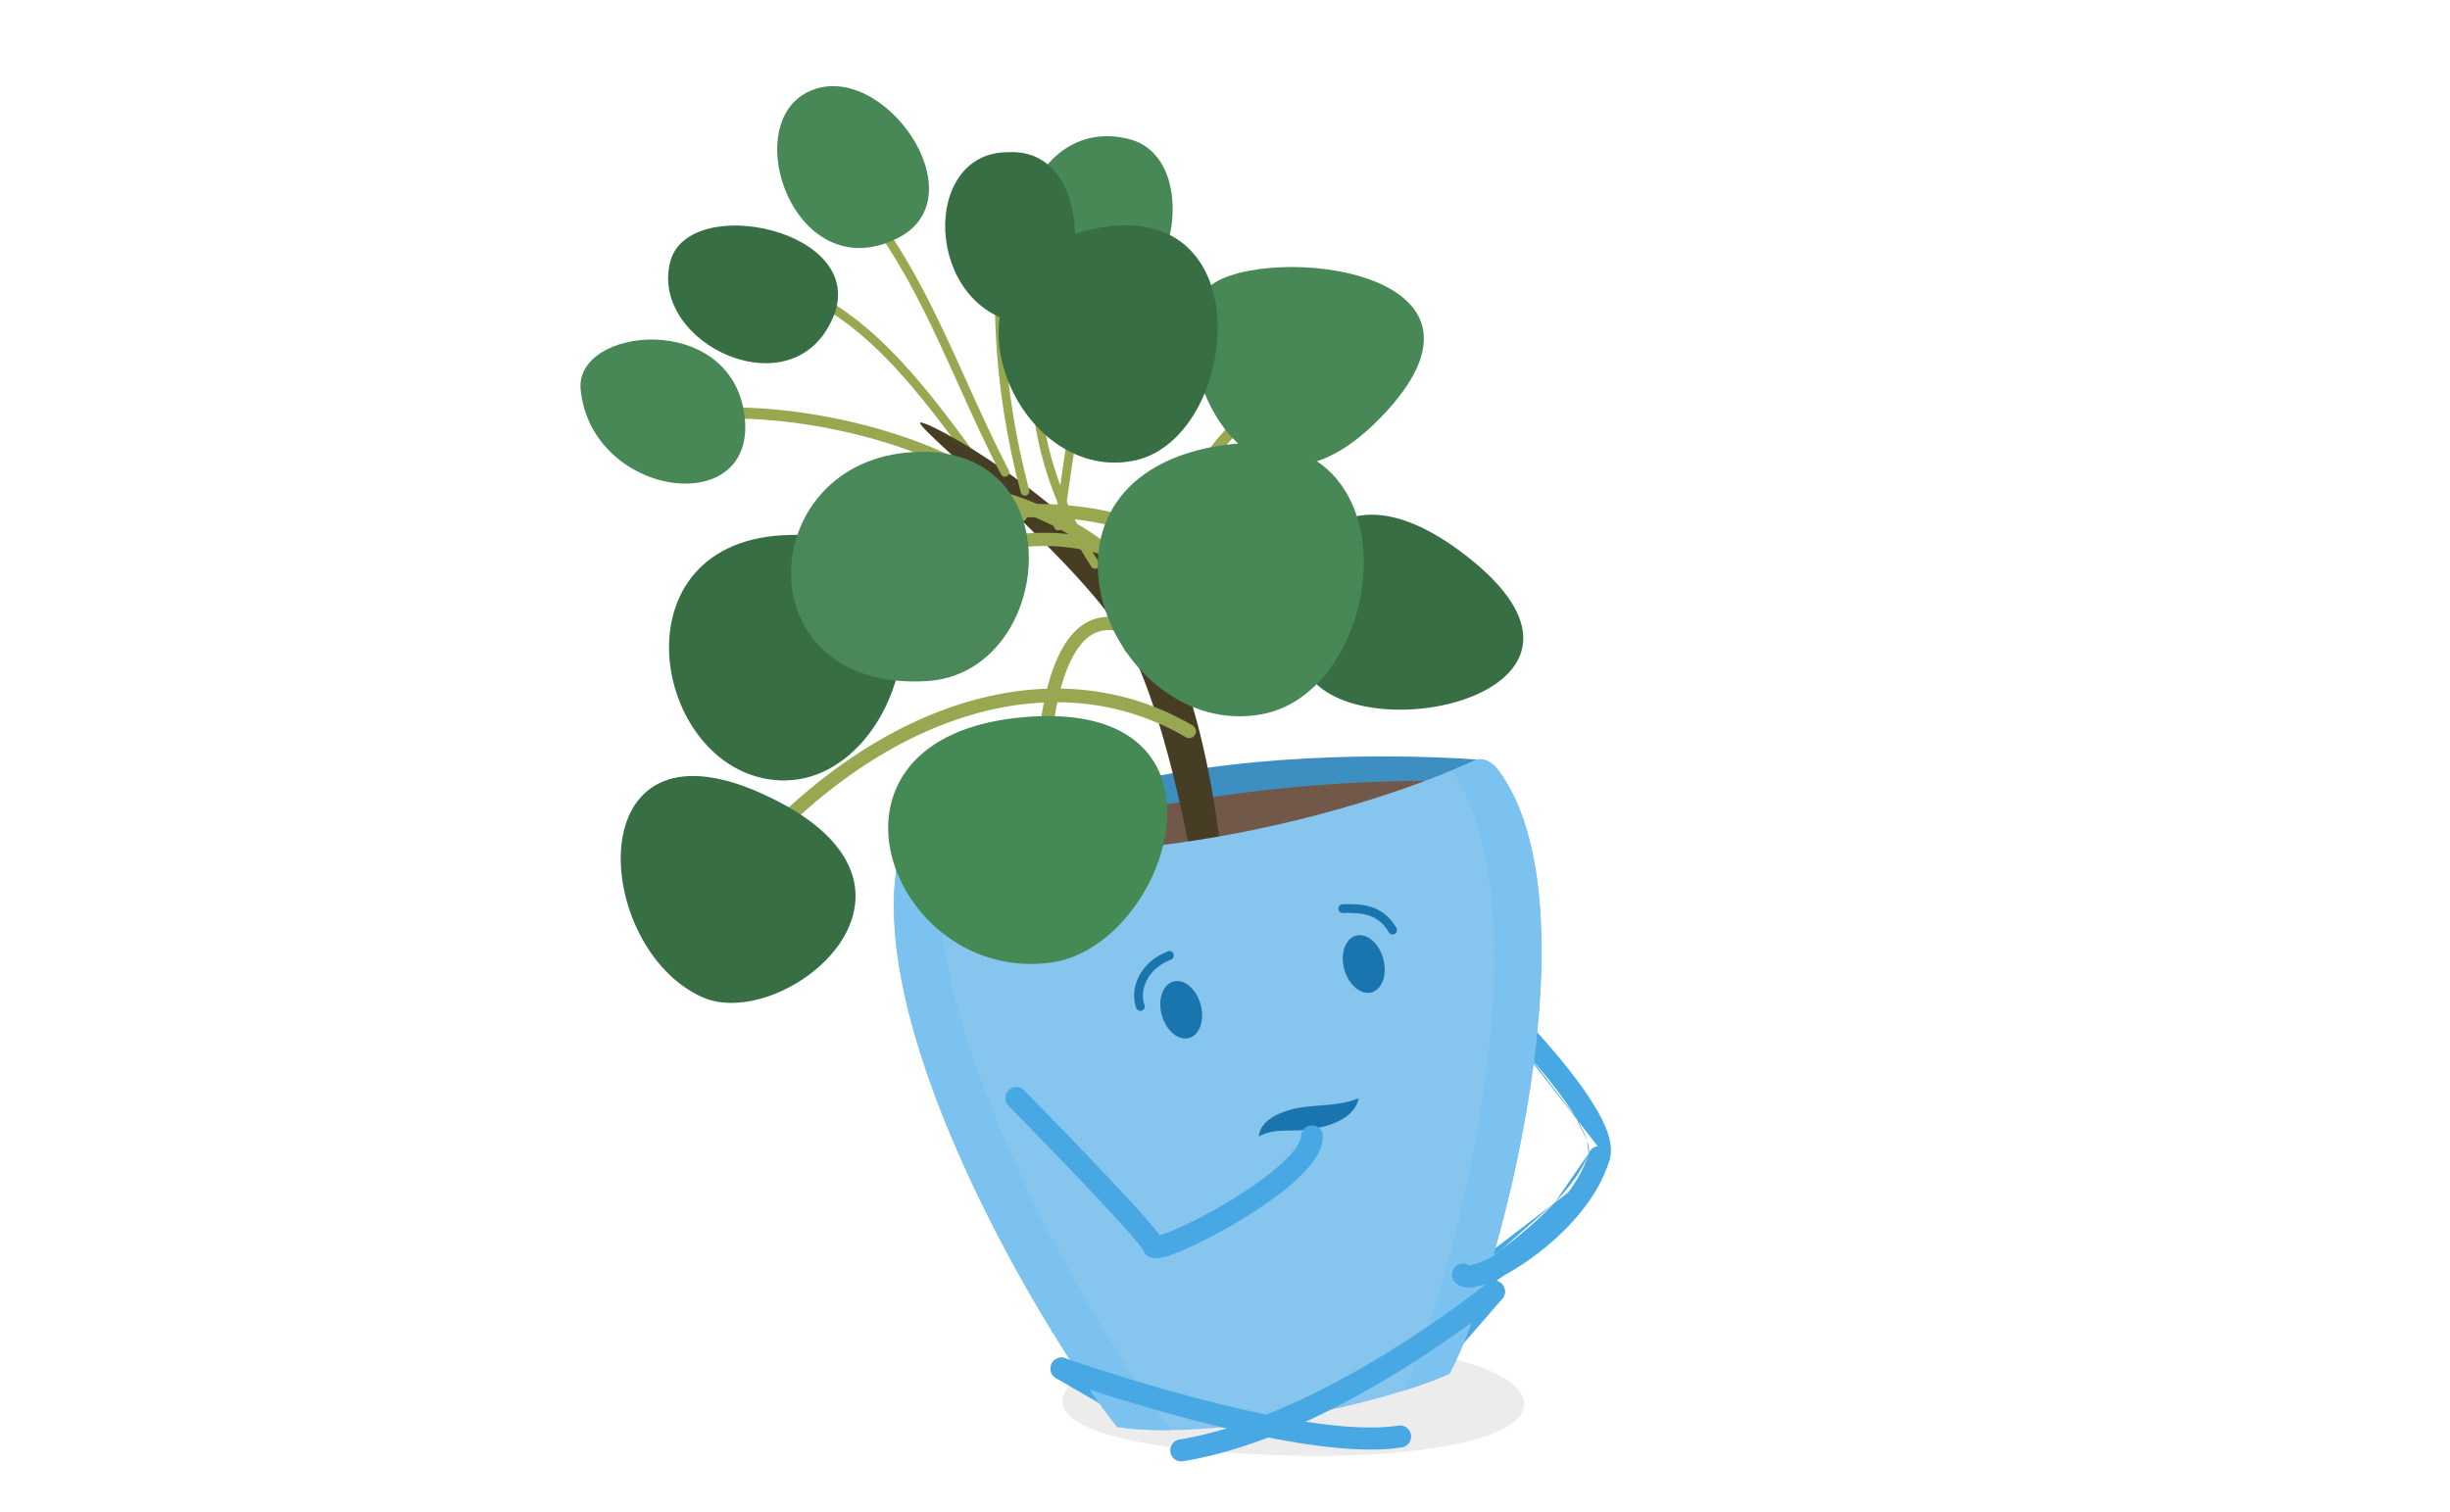
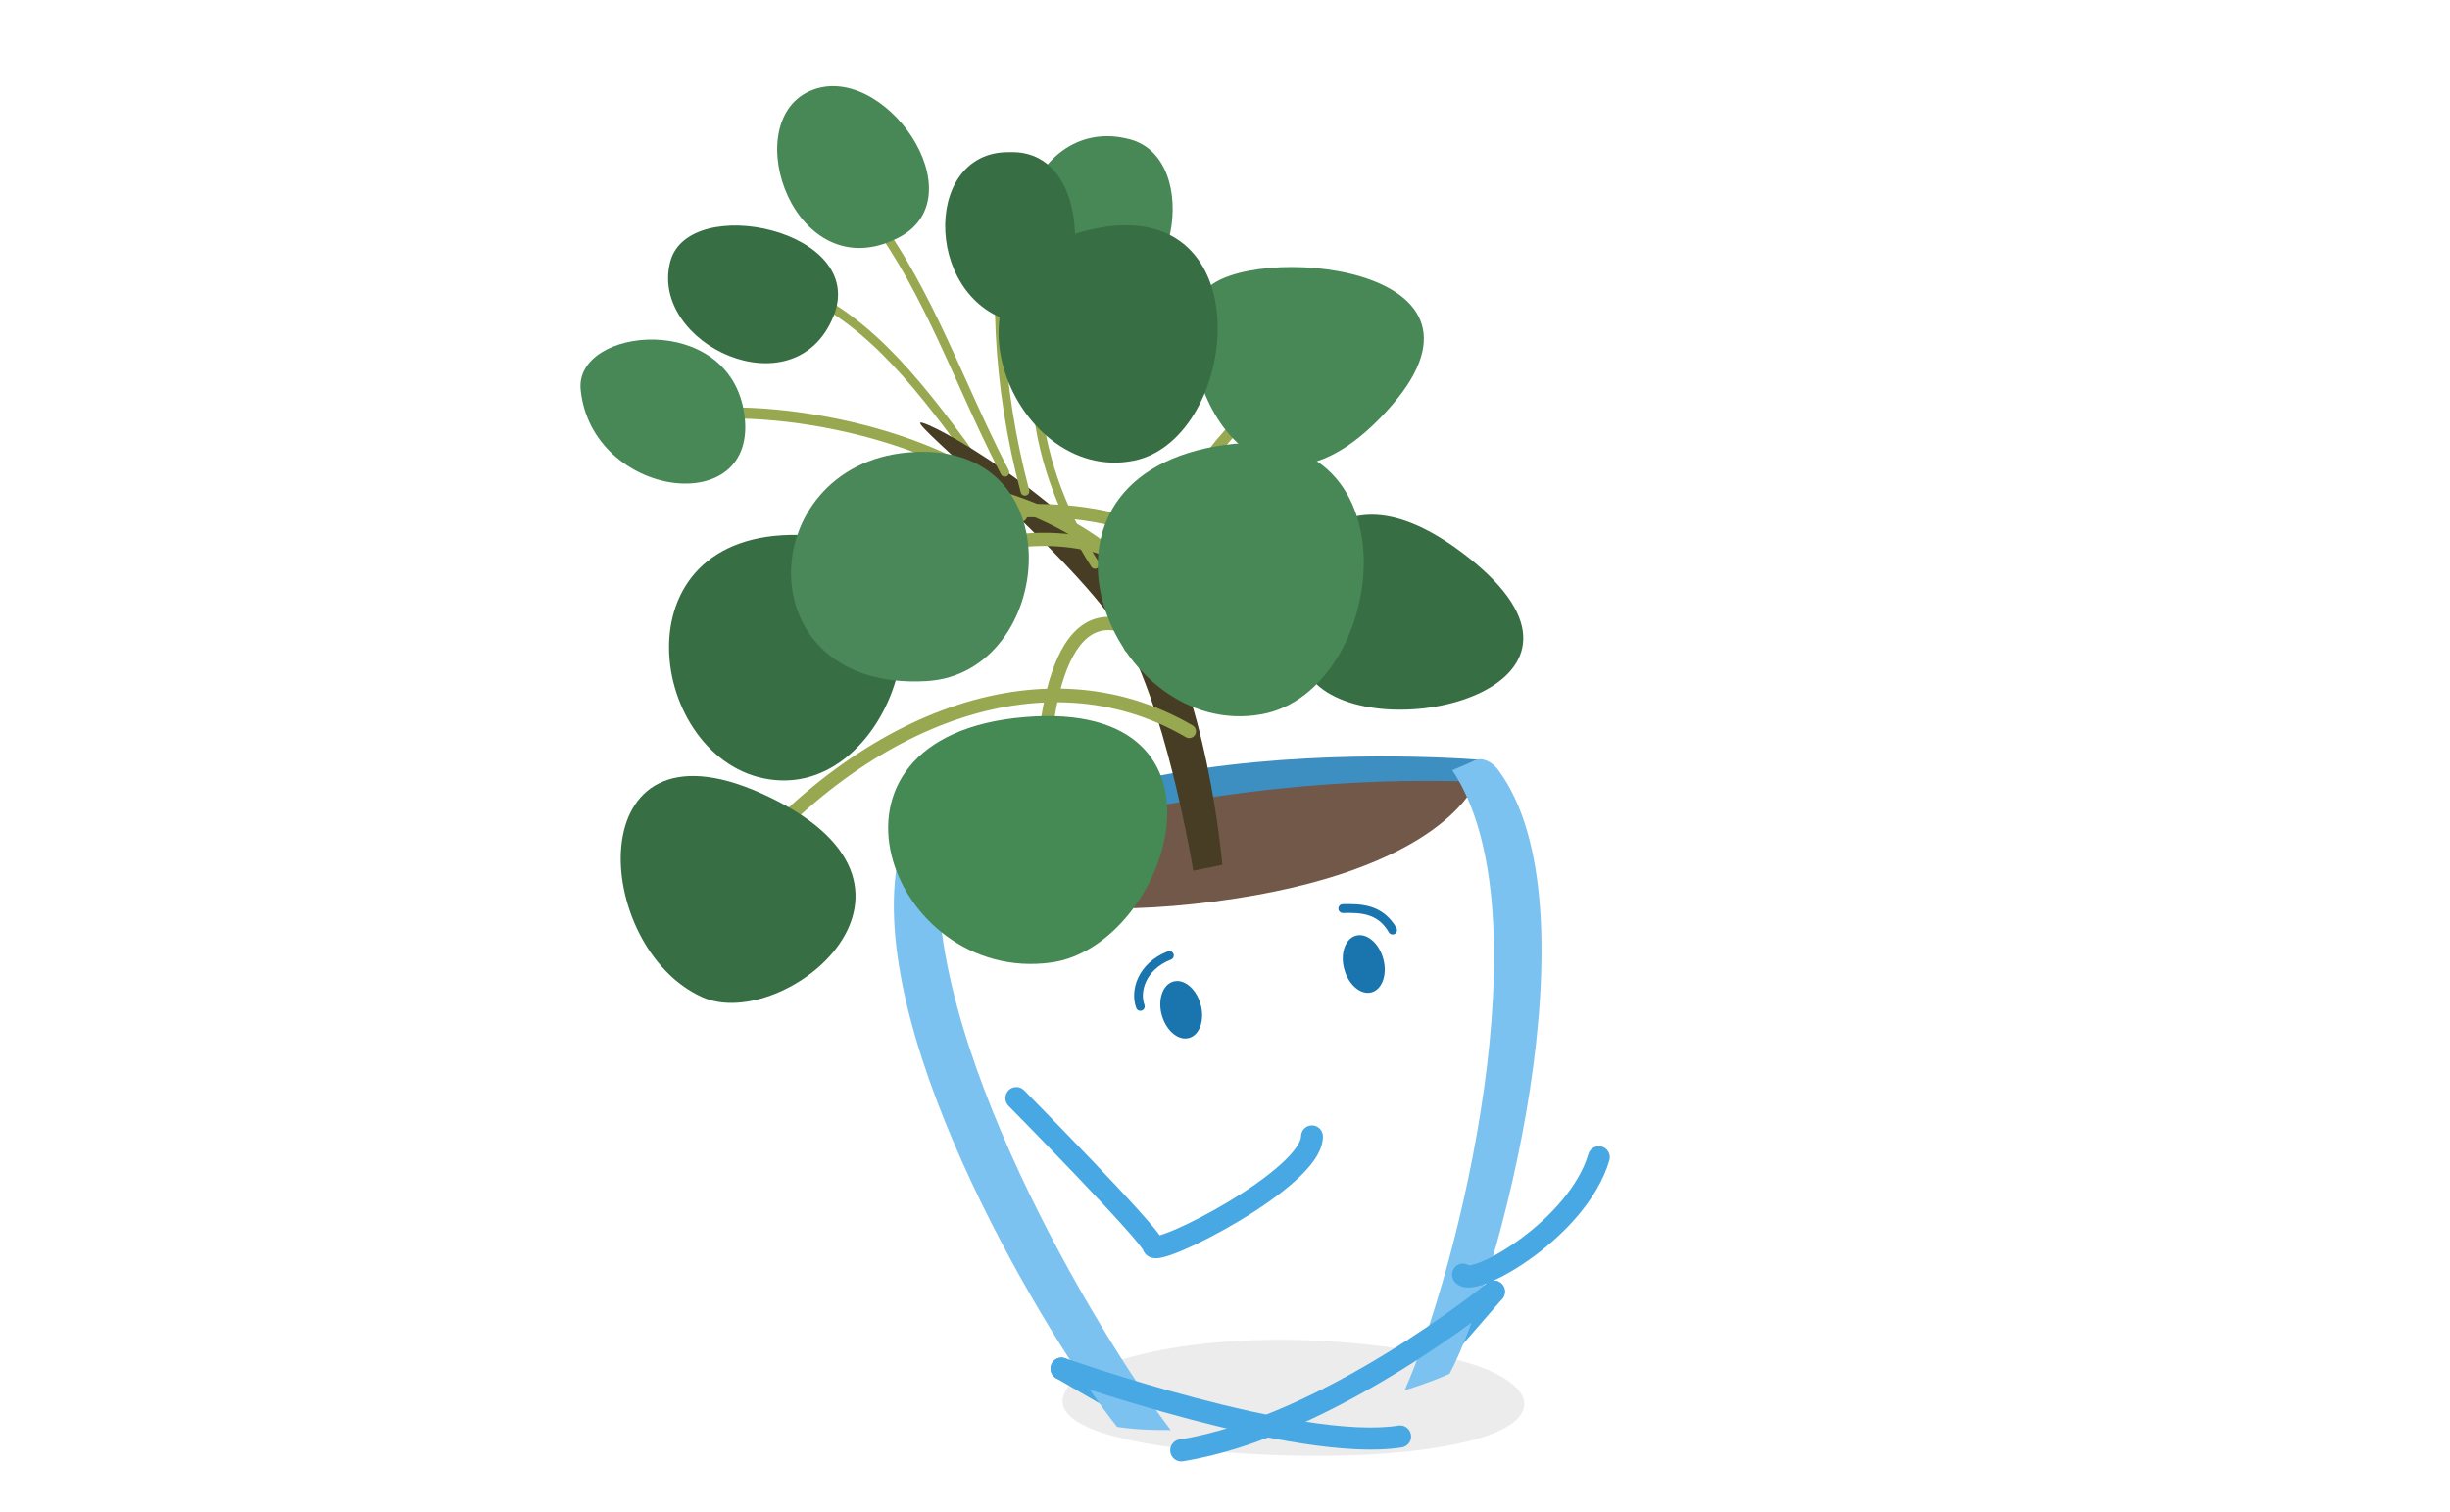
<svg xmlns="http://www.w3.org/2000/svg" width="862" height="532" viewBox="0 0 862 532" fill="none">
  <g clip-path="url(#clip0_9661_18807)">
    <path fill-rule="evenodd" clip-rule="evenodd" d="M285.413 104.161C285.808 103.401 286.74 103.108 287.494 103.506C311.734 116.317 329.026 140.151 350.581 170.152C351.081 170.847 350.927 171.819 350.237 172.323C349.548 172.827 348.584 172.671 348.084 171.976C326.408 141.808 309.536 118.666 286.063 106.26C285.308 105.861 285.018 104.922 285.413 104.161Z" fill="#98A850" />
    <path d="M235.824 92.062C228.258 120.923 279.398 145.156 293.238 111.347C305.706 80.863 242.229 67.617 235.824 92.062Z" fill="#376E44" />
    <path opacity="0.15" d="M514.063 478.854C537.551 485.025 547.225 498.405 519.045 506.518C489.547 514.338 447.265 512.902 416.001 509.736C399.578 507.794 359.088 501.517 379.465 484.2C414.577 467.123 475.471 469.091 514.089 478.854H514.063Z" fill="#808080" />
    <path fill-rule="evenodd" clip-rule="evenodd" d="M521.392 267.41C521.392 267.41 473.336 263.127 422.697 270.442C372.058 277.784 320.285 297.574 320.285 297.574C320.285 297.574 344.933 318.695 425.966 308.081C506.999 297.468 521.392 267.41 521.392 267.41Z" fill="#3D8FC2" />
    <path fill-rule="evenodd" clip-rule="evenodd" d="M519.335 275.151C519.335 275.151 480.216 272.677 429.603 280.019C378.964 287.36 321.418 300.527 321.418 300.527C321.418 300.527 346.355 327.846 427.389 317.206C508.422 306.592 519.335 275.151 519.335 275.151Z" fill="#715848" />
-     <path fill-rule="evenodd" clip-rule="evenodd" d="M513.309 340.561C514.766 338.996 517.205 338.918 518.758 340.387L516.12 343.221C518.758 340.387 518.758 340.387 518.759 340.388L518.8 340.427L518.915 340.537C519.016 340.633 519.165 340.774 519.357 340.959C519.742 341.328 520.303 341.869 521.013 342.561C522.434 343.945 524.454 345.936 526.86 348.371C531.667 353.236 538.035 359.894 544.246 367.039C550.434 374.159 556.569 381.878 560.837 388.85C562.966 392.329 564.719 395.763 565.753 398.941C566.757 402.027 567.271 405.438 566.166 408.515M513.309 340.561C511.852 342.126 511.93 344.585 513.482 346.054ZM513.482 346.054L513.486 346.05ZM513.486 346.05C513.482 346.054 513.482 346.054 513.482 346.054ZM513.482 346.054L513.483 346.055ZM513.483 346.055L513.489 346.061ZM513.489 346.061L513.515 346.086ZM513.515 346.086L513.621 346.187ZM513.621 346.187C513.716 346.277 513.858 346.412 514.043 346.59ZM514.043 346.59C514.415 346.947 514.961 347.474 515.657 348.151ZM515.657 348.151C517.048 349.506 519.032 351.462 521.399 353.857ZM521.399 353.857C526.136 358.652 532.382 365.184 538.448 372.163ZM538.448 372.163C544.538 379.168 550.344 386.508 554.276 392.932ZM554.276 392.932C556.247 396.151 557.659 399 558.428 401.364ZM558.428 401.364C559.227 403.82 559.155 405.209 558.918 405.868ZM558.918 405.868L558.916 405.872ZM558.916 405.872C556.986 411.255 552.705 417.184 547.01 423.18ZM547.01 423.18C541.367 429.121 534.587 434.871 528.002 439.92ZM528.002 439.92C521.427 444.961 515.114 449.254 510.44 452.288ZM510.44 452.288C508.105 453.804 506.185 455.002 504.852 455.819ZM504.852 455.819C504.186 456.228 503.667 456.54 503.318 456.75ZM503.318 456.75C503.143 456.854 503.01 456.933 502.922 456.985ZM502.922 456.985L502.825 457.042ZM502.825 457.042L502.802 457.056ZM502.802 457.056L502.798 457.058ZM502.798 457.058C500.957 458.136 500.33 460.514 501.398 462.371C502.467 464.227 504.825 464.859 506.667 463.782L504.732 460.42C506.667 463.782 506.667 463.781 506.668 463.781L506.671 463.779L506.71 463.756L506.823 463.689C506.921 463.631 507.065 463.546 507.251 463.435C507.624 463.212 508.166 462.885 508.857 462.461C510.239 461.614 512.216 460.38 514.613 458.824C519.403 455.714 525.891 451.304 532.668 446.107C539.434 440.919 546.556 434.896 552.578 428.556C558.547 422.271 563.694 415.408 566.166 408.516" fill="#48A8E4" />
    <path d="M430.05 304.277C430.05 304.277 424.751 240.969 402.977 211.922C374.323 173.671 326.504 147.896 323.815 148.694C321.127 149.492 374.165 192.69 393.144 220.461C409.752 244.746 419.848 306.379 419.848 306.379L430.05 304.304V304.277Z" fill="#473C24" />
    <path fill-rule="evenodd" clip-rule="evenodd" d="M528.175 451.564C529.776 452.978 529.938 455.434 528.535 457.049L511.348 476.839C509.946 478.454 507.51 478.617 505.909 477.202C504.307 475.788 504.146 473.333 505.548 471.718L522.736 451.928C524.138 450.313 526.573 450.15 528.175 451.564Z" fill="#48A8E4" />
    <path fill-rule="evenodd" clip-rule="evenodd" d="M370.112 479.633C371.171 477.771 373.527 477.128 375.373 478.196L394.775 489.421C396.621 490.489 397.259 492.865 396.2 494.726C395.14 496.588 392.784 497.231 390.938 496.163L371.536 484.938C369.69 483.87 369.052 481.494 370.112 479.633Z" fill="#48A8E4" />
-     <path d="M527.032 270.789C562.883 318.669 526.901 452.147 510.003 483.376C486.305 494.122 425.675 507.209 393.04 502.102C369.974 473.188 305.285 367.373 315.592 304.384C316.198 300.714 319.098 296.724 322.788 297.256C398.84 308.561 480.901 284.993 518.861 267.544C521.734 266.214 525.134 268.262 527.032 270.762" fill="#86C5ED" />
    <path d="M315.592 304.384C316.198 300.713 319.098 296.723 322.788 297.255C325.451 297.654 328.113 298 330.776 298.292C322.92 364.074 386.186 469.596 411.914 503.192C405.034 503.272 398.602 502.953 393.04 502.075C369.974 473.161 305.285 367.346 315.592 304.357V304.384Z" fill="#7CC2F0" />
    <path d="M510.953 271.029C513.774 269.858 516.41 268.715 518.861 267.571C521.735 266.241 525.135 268.289 527.033 270.789C562.884 318.669 526.901 452.148 510.004 483.377C505.786 485.292 500.382 487.287 494.188 489.229C512.772 447.733 544.431 321.17 510.979 271.029H510.953Z" fill="#7CC2F0" />
    <path fill-rule="evenodd" clip-rule="evenodd" d="M523.208 451.47C524.861 450.118 527.288 450.373 528.629 452.039C529.971 453.706 529.718 456.154 528.065 457.506L525.636 454.488C528.065 457.506 528.064 457.507 528.063 457.508L528.014 457.547L527.88 457.657C527.762 457.751 527.59 457.89 527.365 458.07C526.915 458.43 526.253 458.955 525.394 459.623C523.677 460.96 521.175 462.872 518.012 465.189C511.69 469.823 502.716 476.086 492.099 482.614C470.958 495.613 442.922 509.902 416.185 514.187C414.082 514.523 412.107 513.078 411.773 510.958C411.439 508.838 412.872 506.847 414.975 506.51C440.194 502.469 467.187 488.828 488.085 475.978C498.487 469.582 507.285 463.441 513.48 458.902C516.576 456.633 519.019 454.766 520.682 453.471C521.514 452.823 522.151 452.319 522.577 451.978C522.79 451.808 522.95 451.679 523.056 451.593L523.174 451.498L523.201 451.475L523.208 451.47Z" fill="#48A8E4" />
    <path fill-rule="evenodd" clip-rule="evenodd" d="M369.844 480.28C370.549 478.254 372.749 477.189 374.758 477.9L374.156 479.626C374.756 477.905 374.757 477.9 374.758 477.9L374.813 477.92L374.987 477.981C375.142 478.035 375.375 478.117 375.681 478.223C376.294 478.435 377.2 478.747 378.368 479.143C380.703 479.935 384.085 481.061 388.256 482.396C396.601 485.066 408.09 488.565 420.677 491.885C433.273 495.208 446.912 498.336 459.57 500.281C472.309 502.238 483.729 502.942 492.028 501.616C494.131 501.279 496.105 502.726 496.439 504.846C496.772 506.966 495.338 508.957 493.235 509.293C483.728 510.812 471.35 509.954 458.409 507.965C445.388 505.965 431.465 502.766 418.725 499.405C405.976 496.042 394.355 492.502 385.924 489.805C381.707 488.455 378.283 487.315 375.912 486.511C374.726 486.109 373.802 485.791 373.173 485.573C372.859 485.464 372.618 485.38 372.455 485.323L372.27 485.258L372.205 485.235C372.204 485.235 372.203 485.234 373.481 481.567L372.203 485.234C370.195 484.523 369.138 482.305 369.844 480.28Z" fill="#48A8E4" />
    <path d="M408.83 357.424C410.438 362.877 414.761 366.361 418.505 365.191C422.248 364.02 423.961 358.621 422.353 353.168C420.745 347.715 416.422 344.23 412.679 345.427C408.962 346.597 407.222 351.997 408.83 357.45" fill="#1A74AD" />
    <path d="M473.046 341.332C474.654 346.812 479.004 350.296 482.747 349.126C486.491 347.929 488.23 342.529 486.596 337.05C484.988 331.57 480.638 328.085 476.895 329.282C473.152 330.479 471.412 335.879 473.046 341.332Z" fill="#1A74AD" />
    <path fill-rule="evenodd" clip-rule="evenodd" d="M481.437 322.074C478.656 321.202 475.612 321.193 472.471 321.26C471.62 321.278 470.915 320.597 470.897 319.738C470.879 318.88 471.554 318.17 472.406 318.151C475.513 318.085 479.032 318.063 482.353 319.106C485.755 320.173 488.895 322.335 491.299 326.475C491.729 327.215 491.482 328.168 490.747 328.602C490.012 329.035 489.068 328.786 488.638 328.046C486.639 324.604 484.138 322.922 481.437 322.074Z" fill="#1A74AD" />
    <path fill-rule="evenodd" clip-rule="evenodd" d="M412.876 335.632C413.186 336.432 412.794 337.333 412.001 337.646C402.862 341.246 401 349.147 402.655 353.578C402.955 354.382 402.552 355.278 401.755 355.581C400.959 355.883 400.069 355.477 399.769 354.674C397.47 348.518 400.301 338.917 410.879 334.75C411.672 334.437 412.566 334.832 412.876 335.632Z" fill="#1A74AD" />
-     <path d="M442.916 399.878C443.101 396.021 446.87 393.174 450.165 391.844C459.602 387.695 468.697 390.248 478.108 386.418C476.394 393.839 467.379 396.473 461 397.297C454.62 398.494 448.689 396.659 442.916 399.878Z" fill="#1A74AD" />
    <path fill-rule="evenodd" clip-rule="evenodd" d="M327.13 196.374C355.65 184.103 388.658 182.511 413.006 204.41C413.959 205.267 414.042 206.741 413.192 207.702C412.342 208.663 410.88 208.747 409.927 207.89C387.457 187.68 356.606 188.762 328.945 200.664C301.246 212.582 277.579 235.025 269.81 256.196C269.367 257.403 268.037 258.02 266.839 257.573C265.641 257.126 265.029 255.785 265.472 254.577C273.81 231.858 298.648 208.629 327.13 196.374Z" fill="#98A850" />
    <path fill-rule="evenodd" clip-rule="evenodd" d="M253.08 310.5C299.999 251.132 366.599 224.293 419.615 255.258C420.749 255.92 421.135 257.384 420.479 258.527C419.822 259.671 418.37 260.061 417.236 259.398C367.234 230.194 303.084 254.906 256.791 313.482C255.974 314.516 254.481 314.686 253.457 313.862C252.432 313.039 252.263 311.534 253.08 310.5Z" fill="#98A850" />
    <path fill-rule="evenodd" clip-rule="evenodd" d="M349.676 178.16C371.516 175.702 393.804 178.646 409.806 186.918C410.942 187.506 411.391 188.911 410.809 190.057C410.226 191.203 408.832 191.656 407.695 191.068C392.723 183.328 371.41 180.406 350.19 182.795C328.974 185.184 308.238 192.837 294.306 205.815C293.368 206.689 291.905 206.63 291.038 205.684C290.171 204.738 290.229 203.263 291.167 202.389C306.047 188.528 327.832 180.62 349.676 178.16Z" fill="#98A850" />
    <path fill-rule="evenodd" clip-rule="evenodd" d="M341.39 163.984C349.867 168.798 356.782 174.343 361.015 180.457C361.625 181.339 361.411 182.553 360.536 183.169C359.661 183.785 358.456 183.569 357.846 182.687C354.077 177.243 347.713 172.048 339.493 167.379C331.297 162.723 321.379 158.661 310.646 155.425C289.162 148.948 264.631 145.848 244.472 147.814C243.41 147.917 242.465 147.133 242.363 146.062C242.26 144.991 243.038 144.039 244.1 143.935C264.853 141.911 289.893 145.102 311.753 151.692C322.693 154.99 332.889 159.155 341.39 163.984Z" fill="#98A850" />
    <path fill-rule="evenodd" clip-rule="evenodd" d="M305.416 168.609C349.115 164.576 390.362 182.1 415.497 218.38C416.229 219.436 415.973 220.89 414.926 221.628C413.879 222.365 412.437 222.107 411.705 221.051C387.599 186.257 348.023 169.36 305.838 173.254C304.566 173.371 303.441 172.427 303.324 171.144C303.208 169.862 304.145 168.727 305.416 168.609Z" fill="#98A850" />
    <path fill-rule="evenodd" clip-rule="evenodd" d="M391.699 217.131C399.022 217.839 407.668 223.06 418.038 233.954C418.922 234.883 418.892 236.36 417.971 237.251C417.049 238.143 415.585 238.113 414.701 237.184C404.536 226.505 396.877 222.317 391.258 221.774C385.941 221.26 381.877 223.99 378.619 229.077C375.316 234.235 373.09 241.497 371.627 249.08C370.173 256.618 369.513 264.259 369.226 270.026C369.162 271.313 368.076 272.303 366.8 272.239C365.525 272.174 364.543 271.079 364.606 269.793C364.9 263.897 365.577 256.019 367.087 248.19C368.588 240.406 370.952 232.451 374.734 226.547C378.56 220.572 384.075 216.394 391.699 217.131Z" fill="#98A850" />
    <path fill-rule="evenodd" clip-rule="evenodd" d="M425.387 164.507C411.201 184.348 401.594 209.383 399.2 227.974C399.063 229.041 398.094 229.794 397.035 229.655C395.977 229.517 395.23 228.54 395.368 227.473C397.851 208.186 407.724 182.548 422.252 162.229C436.719 141.995 456.272 126.42 478.244 128.615C479.306 128.721 480.082 129.675 479.977 130.746C479.871 131.816 478.925 132.598 477.863 132.492C458.028 130.511 439.633 144.582 425.387 164.507Z" fill="#98A850" />
    <path d="M425.807 100.549C406.063 116.11 435.429 198.41 485.462 147.232C537.023 94.537 445.05 85.387 425.807 100.549Z" fill="#488857" />
    <path d="M247.055 350.854C276.025 363.862 340.187 311.513 267.721 279.088C203.137 250.2 208.251 333.431 247.055 350.854Z" fill="#376E44" />
    <path fill-rule="evenodd" clip-rule="evenodd" d="M428.842 216.32C420.51 218.079 413.484 221.223 408.685 225.909C408.061 226.518 407.066 226.502 406.462 225.873C405.858 225.244 405.874 224.241 406.498 223.632C411.874 218.382 419.531 215.047 428.198 213.217C436.881 211.384 446.696 211.037 456.529 211.863C476.138 213.509 496.164 219.856 507.669 228.809C508.356 229.344 508.483 230.339 507.953 231.032C507.422 231.725 506.435 231.853 505.748 231.318C494.899 222.875 475.542 216.64 456.268 215.021C446.66 214.215 437.159 214.564 428.842 216.32Z" fill="#98A850" />
    <path d="M464.399 241.795C490.022 262.57 573.349 240.837 516.488 196.043C457.835 149.839 442.362 223.92 464.399 241.795Z" fill="#376E44" />
    <path fill-rule="evenodd" clip-rule="evenodd" d="M381.984 77.019C382.691 77.498 382.88 78.464 382.406 79.177C354.518 121.1 366.312 166.407 386.555 197.72C387.02 198.44 386.819 199.403 386.106 199.872C385.393 200.34 384.437 200.137 383.972 199.418C363.357 167.53 351.004 120.8 379.845 77.445C380.319 76.732 381.277 76.541 381.984 77.019Z" fill="#98A850" />
    <path d="M397.574 49.024C360.036 38.943 343.113 101.054 384.183 106.613C414.076 110.657 423.329 55.94 397.574 49.024Z" fill="#488857" />
    <path d="M443.97 251.318C488.994 243.072 499.96 144.093 427.6 157.074C353.684 170.321 391.248 260.974 443.97 251.318Z" fill="#488857" />
    <path fill-rule="evenodd" clip-rule="evenodd" d="M355.332 60.019C356.172 60.16 356.74 60.96 356.601 61.807C350.495 98.904 352.38 135.708 362.105 172.446C362.325 173.276 361.836 174.128 361.013 174.349C360.19 174.571 359.345 174.078 359.126 173.248C349.29 136.092 347.38 98.841 353.559 61.298C353.698 60.451 354.492 59.879 355.332 60.019Z" fill="#98A850" />
    <path d="M355.001 53.547C323.526 53.148 325.266 108.582 359.43 113.822C382.127 117.307 388.401 52.11 355.001 53.547Z" fill="#376E44" />
-     <path fill-rule="evenodd" clip-rule="evenodd" d="M398.149 113.857C398.697 114.514 398.613 115.495 397.961 116.048C387.784 124.672 382.89 136.098 379.976 148.373C378.518 154.515 377.564 160.833 376.683 167.097C376.563 167.951 376.444 168.806 376.325 169.659C375.577 175.031 374.838 180.344 373.833 185.362C373.664 186.204 372.851 186.749 372.016 186.579C371.182 186.409 370.642 185.589 370.81 184.747C371.795 179.827 372.521 174.617 373.27 169.238C373.389 168.383 373.509 167.523 373.63 166.66C374.512 160.391 375.483 153.946 376.977 147.649C379.969 135.046 385.092 122.892 395.977 113.667C396.629 113.115 397.601 113.2 398.149 113.857Z" fill="#98A850" />
    <path d="M399.025 162.073C436.114 154.412 444.893 68.335 385.291 80.438C324.45 92.807 355.608 171.037 399.025 162.073Z" fill="#376E44" />
    <path fill-rule="evenodd" clip-rule="evenodd" d="M305.723 74.599C306.401 74.079 307.368 74.211 307.884 74.894C318.146 88.487 325.991 103.661 333.22 119.144C335.563 124.161 337.837 129.201 340.107 134.231C344.864 144.775 349.603 155.278 354.917 165.445C355.314 166.204 355.025 167.145 354.272 167.545C353.519 167.945 352.586 167.654 352.189 166.894C346.834 156.648 342.03 146.003 337.252 135.413C334.991 130.403 332.736 125.405 330.43 120.468C323.227 105.041 315.492 90.105 305.43 76.778C304.915 76.094 305.046 75.119 305.723 74.599Z" fill="#98A850" />
    <path d="M284.777 32.106C259.312 43.677 279.821 102.117 315.988 83.71C344.589 69.16 310.531 20.429 284.777 32.106Z" fill="#488857" />
    <path d="M274.653 274.592C319.993 276.188 342.057 184.391 275.259 188.328C214.576 191.919 230.366 273.023 274.653 274.592Z" fill="#376E44" />
    <path d="M325.979 239.666C371.662 237.032 378.569 153.774 319.178 159.227C264.953 164.201 262.185 243.336 325.979 239.666Z" fill="#4A8759" />
    <path d="M204.296 137.097C208.119 175.401 267.273 183.248 261.869 145.636C256.649 109.327 202.109 115.046 204.296 137.097Z" fill="#488857" />
    <path d="M369.921 338.672C411.255 332.9 439.672 245.838 360.668 252.302C279.899 258.898 313.034 346.625 369.921 338.672Z" fill="#458955" />
    <path fill-rule="evenodd" clip-rule="evenodd" d="M563.638 403.467C565.679 404.078 566.841 406.242 566.235 408.299C562.175 422.078 550.373 434.196 539.569 442.148C534.108 446.168 528.675 449.293 524.24 451.13C522.047 452.038 519.919 452.708 518.058 452.943C517.129 453.061 516.09 453.094 515.065 452.89C514.033 452.685 512.749 452.179 511.768 450.999C510.4 449.354 510.614 446.903 512.245 445.524C513.583 444.393 515.458 444.334 516.844 445.256C516.915 445.251 516.999 445.243 517.098 445.231C518.002 445.116 519.419 444.724 521.311 443.94C525.045 442.393 529.938 439.614 535.024 435.87C545.316 428.294 555.499 417.443 558.846 406.085C559.452 404.028 561.598 402.855 563.638 403.467Z" fill="#48A8E4" />
    <path fill-rule="evenodd" clip-rule="evenodd" d="M354.867 383.636C356.377 382.123 358.817 382.13 360.318 383.652L357.585 386.392L354.852 389.133C353.351 387.611 353.358 385.15 354.867 383.636ZM408.036 434.669C407.589 434.041 407.039 433.332 406.423 432.57C404.979 430.787 403.005 428.519 400.71 425.965C396.11 420.848 390.083 414.436 384.11 408.179C378.131 401.916 372.184 395.785 367.733 391.221C365.507 388.939 363.654 387.047 362.357 385.726C361.709 385.066 361.2 384.548 360.852 384.194L360.318 383.652C360.318 383.652 360.318 383.652 357.585 386.392C354.852 389.133 354.851 389.132 354.852 389.133L355.38 389.669C355.725 390.02 356.232 390.536 356.878 391.194C358.17 392.51 360.017 394.396 362.236 396.671C366.676 401.224 372.603 407.334 378.556 413.57C384.514 419.811 390.477 426.156 394.998 431.186C397.264 433.706 399.133 435.858 400.451 437.486C401.114 438.305 401.597 438.941 401.911 439.398C402.016 439.55 402.087 439.662 402.133 439.737C402.532 440.934 403.386 441.752 404.255 442.201C405.088 442.632 405.899 442.721 406.394 442.741C407.403 442.783 408.467 442.579 409.362 442.356C411.25 441.885 413.692 440.981 416.395 439.821C421.857 437.477 428.962 433.832 436.006 429.606C443.035 425.388 450.157 420.5 455.573 415.639C458.277 413.212 460.665 410.696 462.405 408.183C464.101 405.732 465.459 402.884 465.459 399.879C465.459 397.732 463.734 395.992 461.605 395.992C459.476 395.992 457.75 397.732 457.75 399.879C457.75 400.577 457.393 401.842 456.083 403.735C454.816 405.566 452.906 407.626 450.448 409.832C445.541 414.236 438.877 418.838 432.064 422.926C425.265 427.005 418.469 430.483 413.376 432.669C411.128 433.634 409.319 434.3 408.036 434.669ZM402.2 439.856C402.2 439.856 402.194 439.845 402.184 439.824C402.196 439.846 402.201 439.856 402.2 439.856Z" fill="#48A8E4" />
  </g>
  <defs>
    <clipPath id="clip0_9661_18807">
      <rect width="862" height="532" fill="white" />
    </clipPath>
  </defs>
</svg>